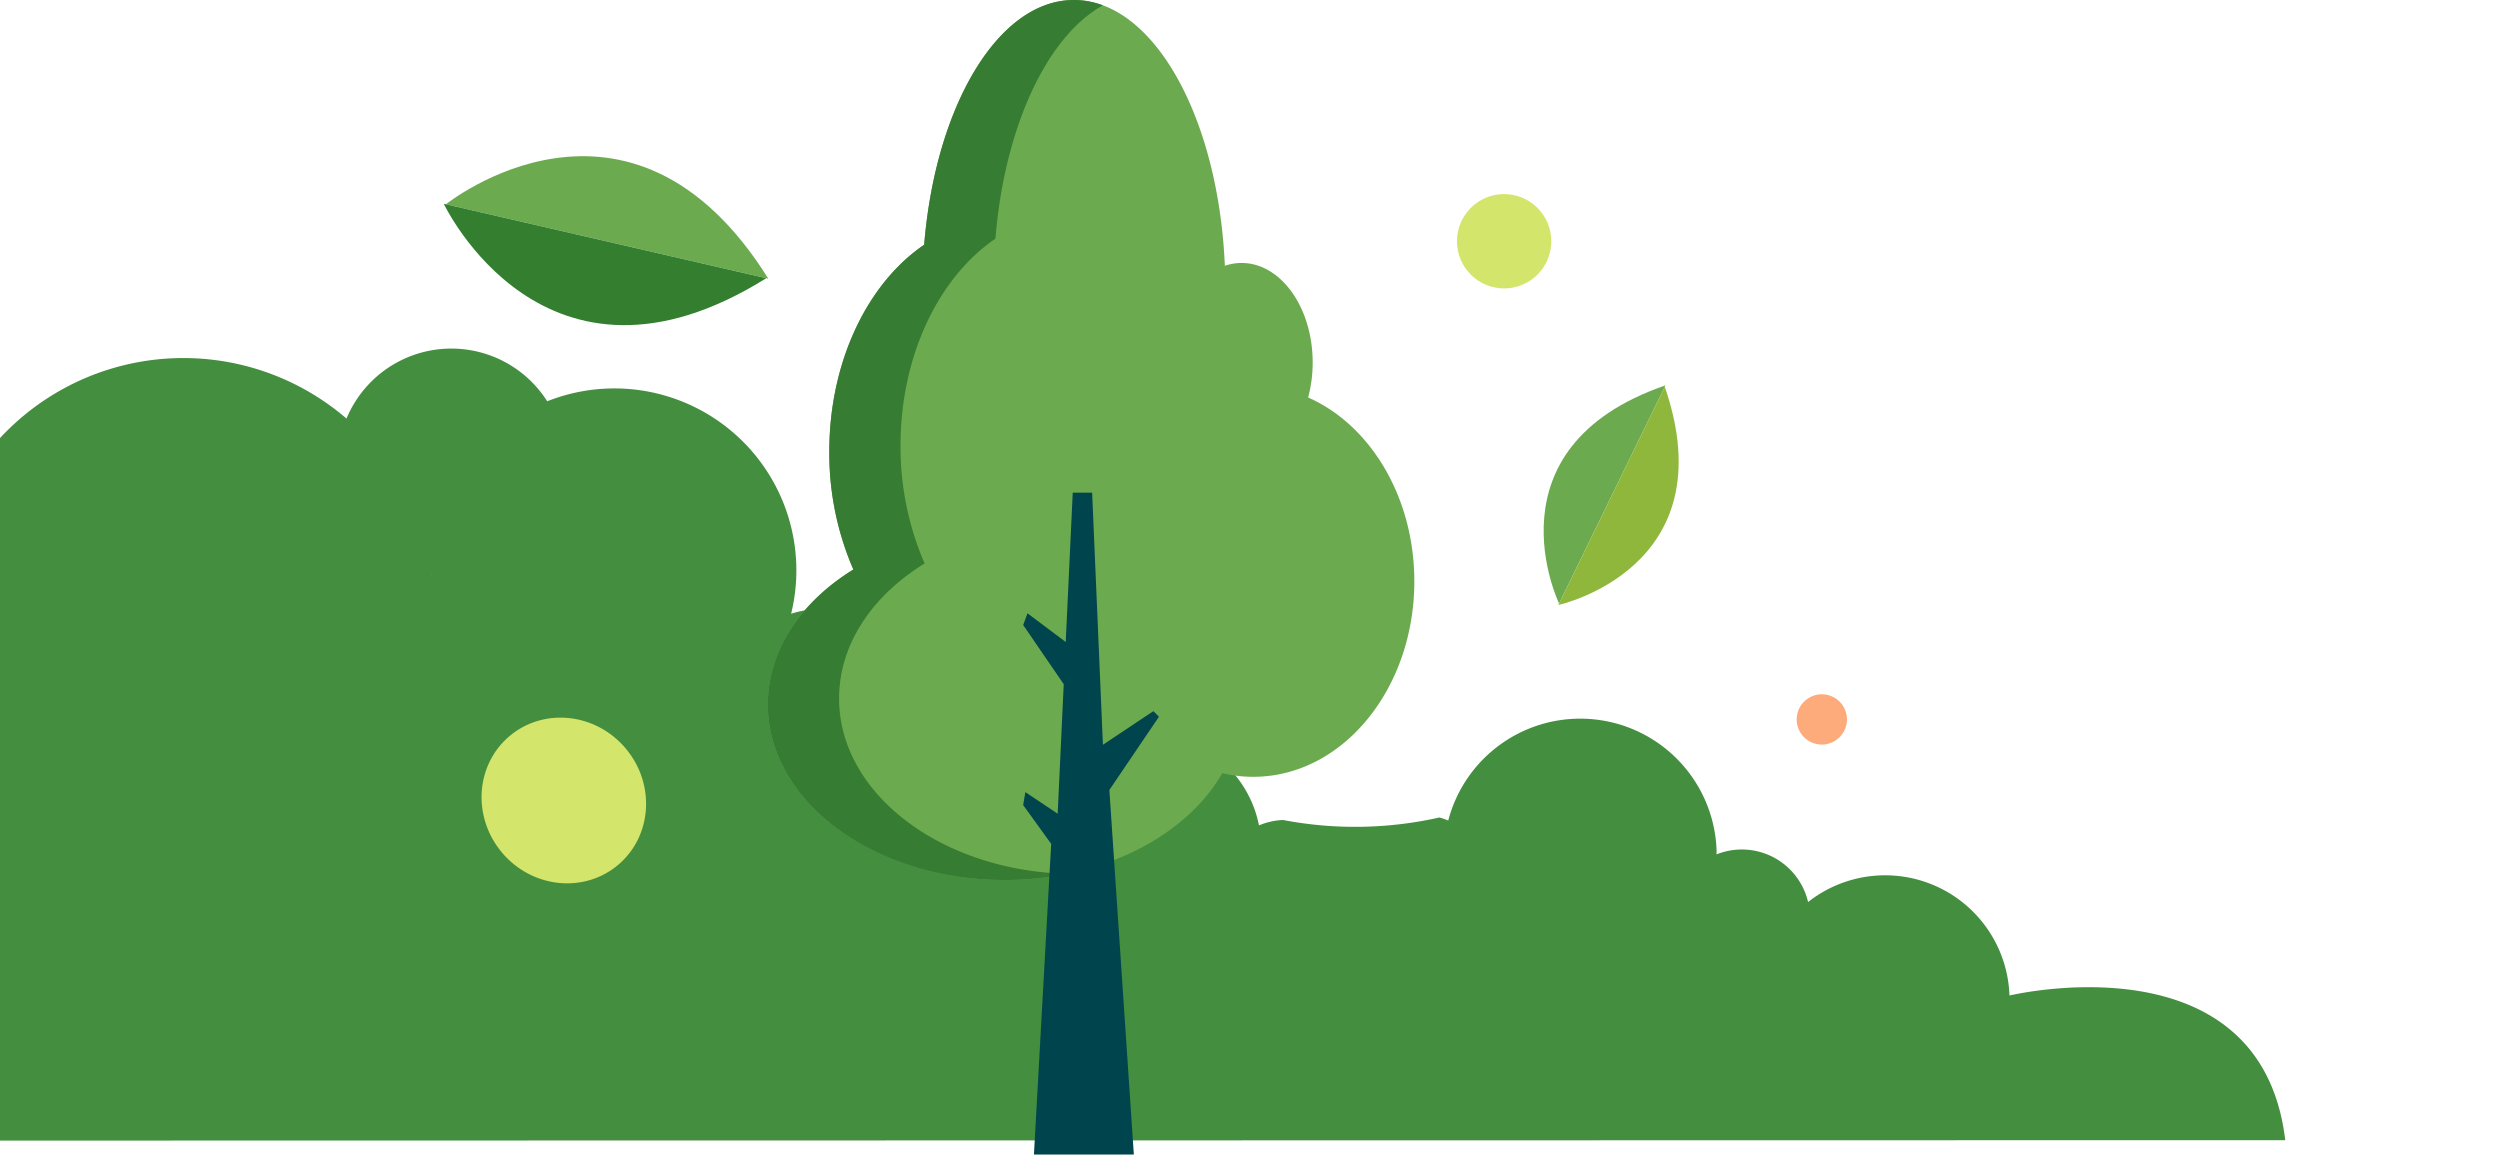
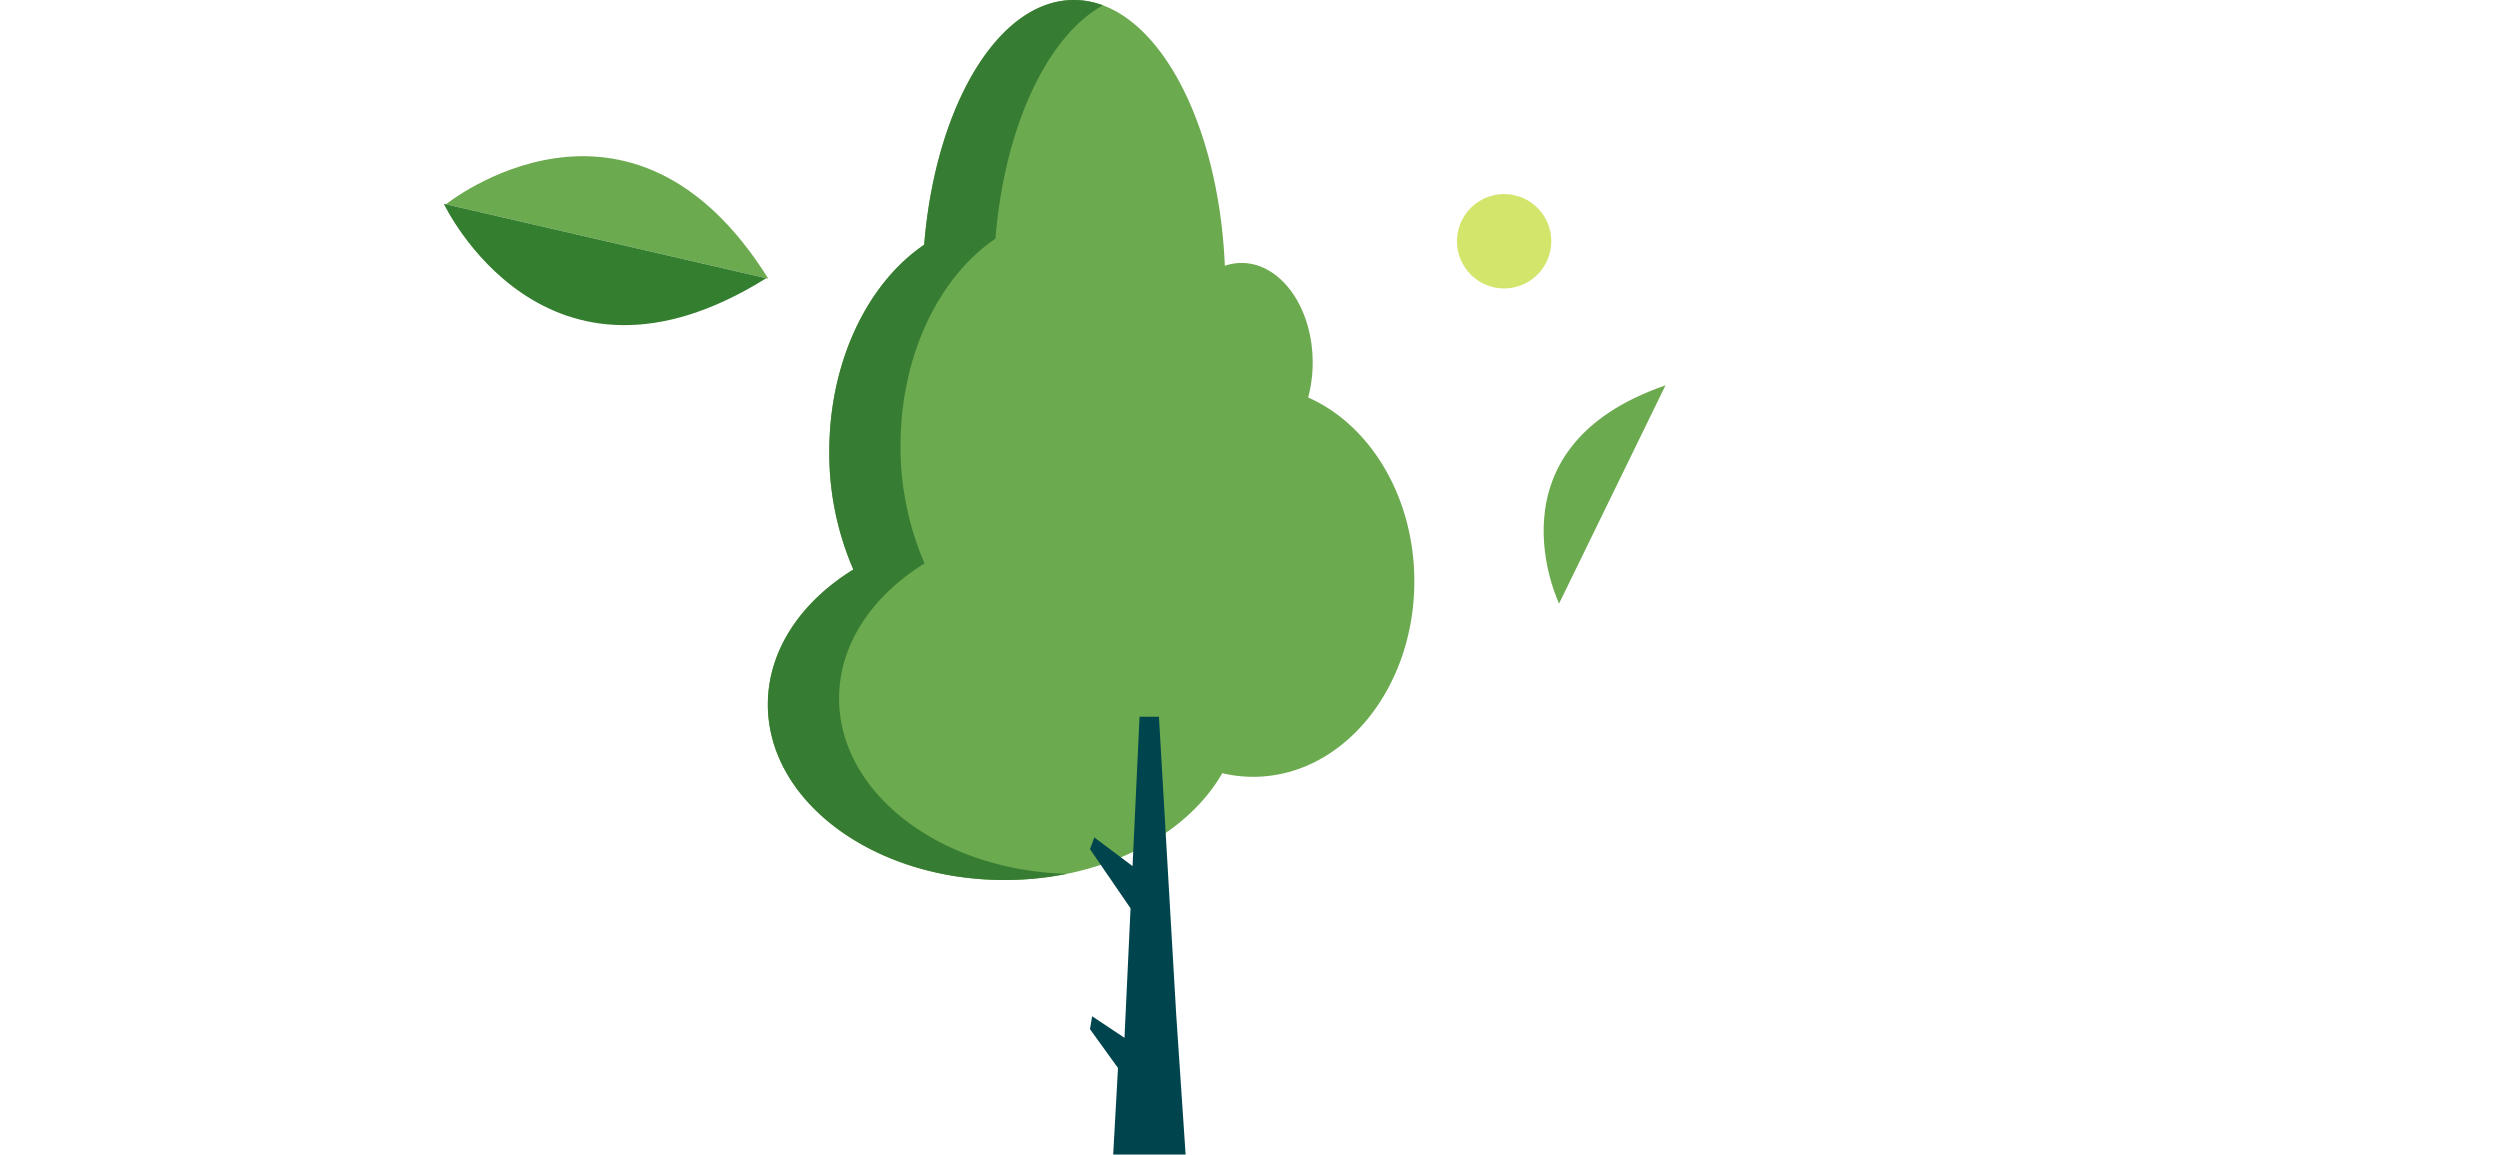
<svg xmlns="http://www.w3.org/2000/svg" width="371" height="171.336" viewBox="0 0 371 171.336">
  <defs>
    <clipPath id="clip-path">
-       <rect id="Rectangle_4293" data-name="Rectangle 4293" width="371" height="155" transform="translate(0 190)" fill="#fff" stroke="#707070" stroke-width="1" />
-     </clipPath>
+       </clipPath>
  </defs>
  <g id="Groupe_15380" data-name="Groupe 15380" transform="translate(8647.624 11355.202)">
    <g id="Groupe_de_masques_13" data-name="Groupe de masques 13" transform="translate(-8647.624 -11529)" clip-path="url(#clip-path)">
      <g id="Groupe_15423" data-name="Groupe 15423">
        <path id="Tracé_48025" data-name="Tracé 48025" d="M3328.037,3977.229c-2.573-30.563-40.165-22.895-40.165-22.895a18.469,18.469,0,0,0-29.392-14.917,10.1,10.1,0,0,0-13.338-7.545c.006-.2.03-.4.03-.6a20.255,20.255,0,0,0-39.658-5.816,9.869,9.869,0,0,0-1.294-.5,56.952,56.952,0,0,1-23.2-.437,10.058,10.058,0,0,0-3.612.675,16.858,16.858,0,0,0-31.266-5.714,14.136,14.136,0,0,1-16.214-8.032,16.831,16.831,0,0,0-20.831-20.094,27.014,27.014,0,0,0-35.086-32.785,16.854,16.854,0,0,0-29.868,1.521,37.133,37.133,0,0,0-62.321,27.29c0,.084.006.166.007.25a27,27,0,0,0-39.792,17.156,16.821,16.821,0,0,0-20.987,16.357v.023a16.815,16.815,0,0,0-19.734-.392,27.008,27.008,0,0,0-47.177,11.523,26.97,26.97,0,0,0-7.366-1.026c-14.917,0-27.576,13.309-27.576,28.226m236.714-75.878c.031.007.062.018.094.024l-.092.016C3055.916,3883.648,3055.915,3883.635,3055.915,3883.622Z" transform="matrix(0.999, -0.035, 0.035, 0.999, -3124.781, -3513.771)" fill="#438e3f" />
      </g>
    </g>
-     <ellipse id="Ellipse_985" data-name="Ellipse 985" cx="12" cy="12.5" rx="12" ry="12.5" transform="translate(-8581.18 -11238.271) rotate(-40)" fill="#d4e56b" />
    <circle id="Ellipse_986" data-name="Ellipse 986" cx="7" cy="7" r="7" transform="translate(-8434.273 -11320.262) rotate(-40)" fill="#d4e56b" />
-     <circle id="Ellipse_987" data-name="Ellipse 987" cx="3.732" cy="3.732" r="3.732" transform="translate(-8382.522 -11248.9) rotate(-40)" fill="#fdab7b" />
    <g id="Groupe_15265" data-name="Groupe 15265" transform="translate(-8408.516 -11301.942) rotate(26)">
      <path id="Tracé_2146" data-name="Tracé 2146" d="M8.957,0V36.023S-11.2,20.153,8.957,0Z" transform="translate(0)" fill="#6caa4f" />
-       <path id="Tracé_2147" data-name="Tracé 2147" d="M0,0V36.023S20.153,20.153,0,0Z" transform="translate(8.957 0.237)" fill="#8fb73b" />
    </g>
    <g id="Groupe_15266" data-name="Groupe 15266" transform="translate(-8530.854 -11325.737) rotate(103)">
      <path id="Tracé_2146-2" data-name="Tracé 2146" d="M12.21,0V49.107S-15.263,27.473,12.21,0Z" fill="#6caa4f" />
      <path id="Tracé_2147-2" data-name="Tracé 2147" d="M0,0V49.107S27.474,27.473,0,0Z" transform="translate(12.21 0.323)" fill="#347e30" />
    </g>
    <g id="Groupe_15460" data-name="Groupe 15460" transform="translate(-8533.675 -11355.202)">
      <path id="Tracé_32739" data-name="Tracé 32739" d="M270.027,617.569a19.992,19.992,0,0,0,.673-5.192c0-8.159-4.725-14.772-10.553-14.772a7.72,7.72,0,0,0-2.48.414c-.949-22.082-10.618-39.439-22.406-39.439-11.23,0-20.535,15.745-22.215,36.321-8.353,5.672-14.08,17.287-14.08,30.694a43.391,43.391,0,0,0,3.572,17.5c-7.753,4.775-12.691,11.978-12.691,20.037,0,14.381,15.722,26.04,35.115,26.04,14.517,0,26.977-6.534,32.324-15.851a19.887,19.887,0,0,0,4.6.537c13.2,0,23.9-12.99,23.9-29.013C285.78,632.3,279.216,621.613,270.027,617.569Z" transform="translate(-189.848 -558.58)" fill="#6caa4f" />
      <path id="Tracé_32740" data-name="Tracé 32740" d="M209.541,624.695a43.383,43.383,0,0,0,3.572,17.5c-7.753,4.777-12.691,11.978-12.691,20.039,0,14.057,15.031,25.518,33.824,26.019a46.724,46.724,0,0,1-9.284.92c-19.393,0-35.115-11.66-35.115-26.04,0-8.059,4.938-15.26,12.689-20.037a43.42,43.42,0,0,1-3.57-17.5c0-13.407,5.726-25.022,14.08-30.694,1.679-20.576,10.985-36.321,22.213-36.321a12.3,12.3,0,0,1,4.313.791c-8.283,4.585-14.6,18.035-15.95,34.629C215.269,599.673,209.541,611.288,209.541,624.695Z" transform="translate(-189.848 -558.58)" fill="#377c33" />
-       <path id="Tracé_32741" data-name="Tracé 32741" d="M231.158,632.669l-.83-.83-7.485,4.987-1.6-37.415h-2.878l-1.041,22.164-5.674-4.256-.64,1.736,6.019,8.786-.9,19.218-4.8-3.2-.32,1.919,4.157,5.756-2.558,46.1h14.823l-3.631-54.1Z" transform="translate(-173.119 -526.304)" fill="#00444d" />
+       <path id="Tracé_32741" data-name="Tracé 32741" d="M231.158,632.669h-2.878l-1.041,22.164-5.674-4.256-.64,1.736,6.019,8.786-.9,19.218-4.8-3.2-.32,1.919,4.157,5.756-2.558,46.1h14.823l-3.631-54.1Z" transform="translate(-173.119 -526.304)" fill="#00444d" />
    </g>
  </g>
</svg>